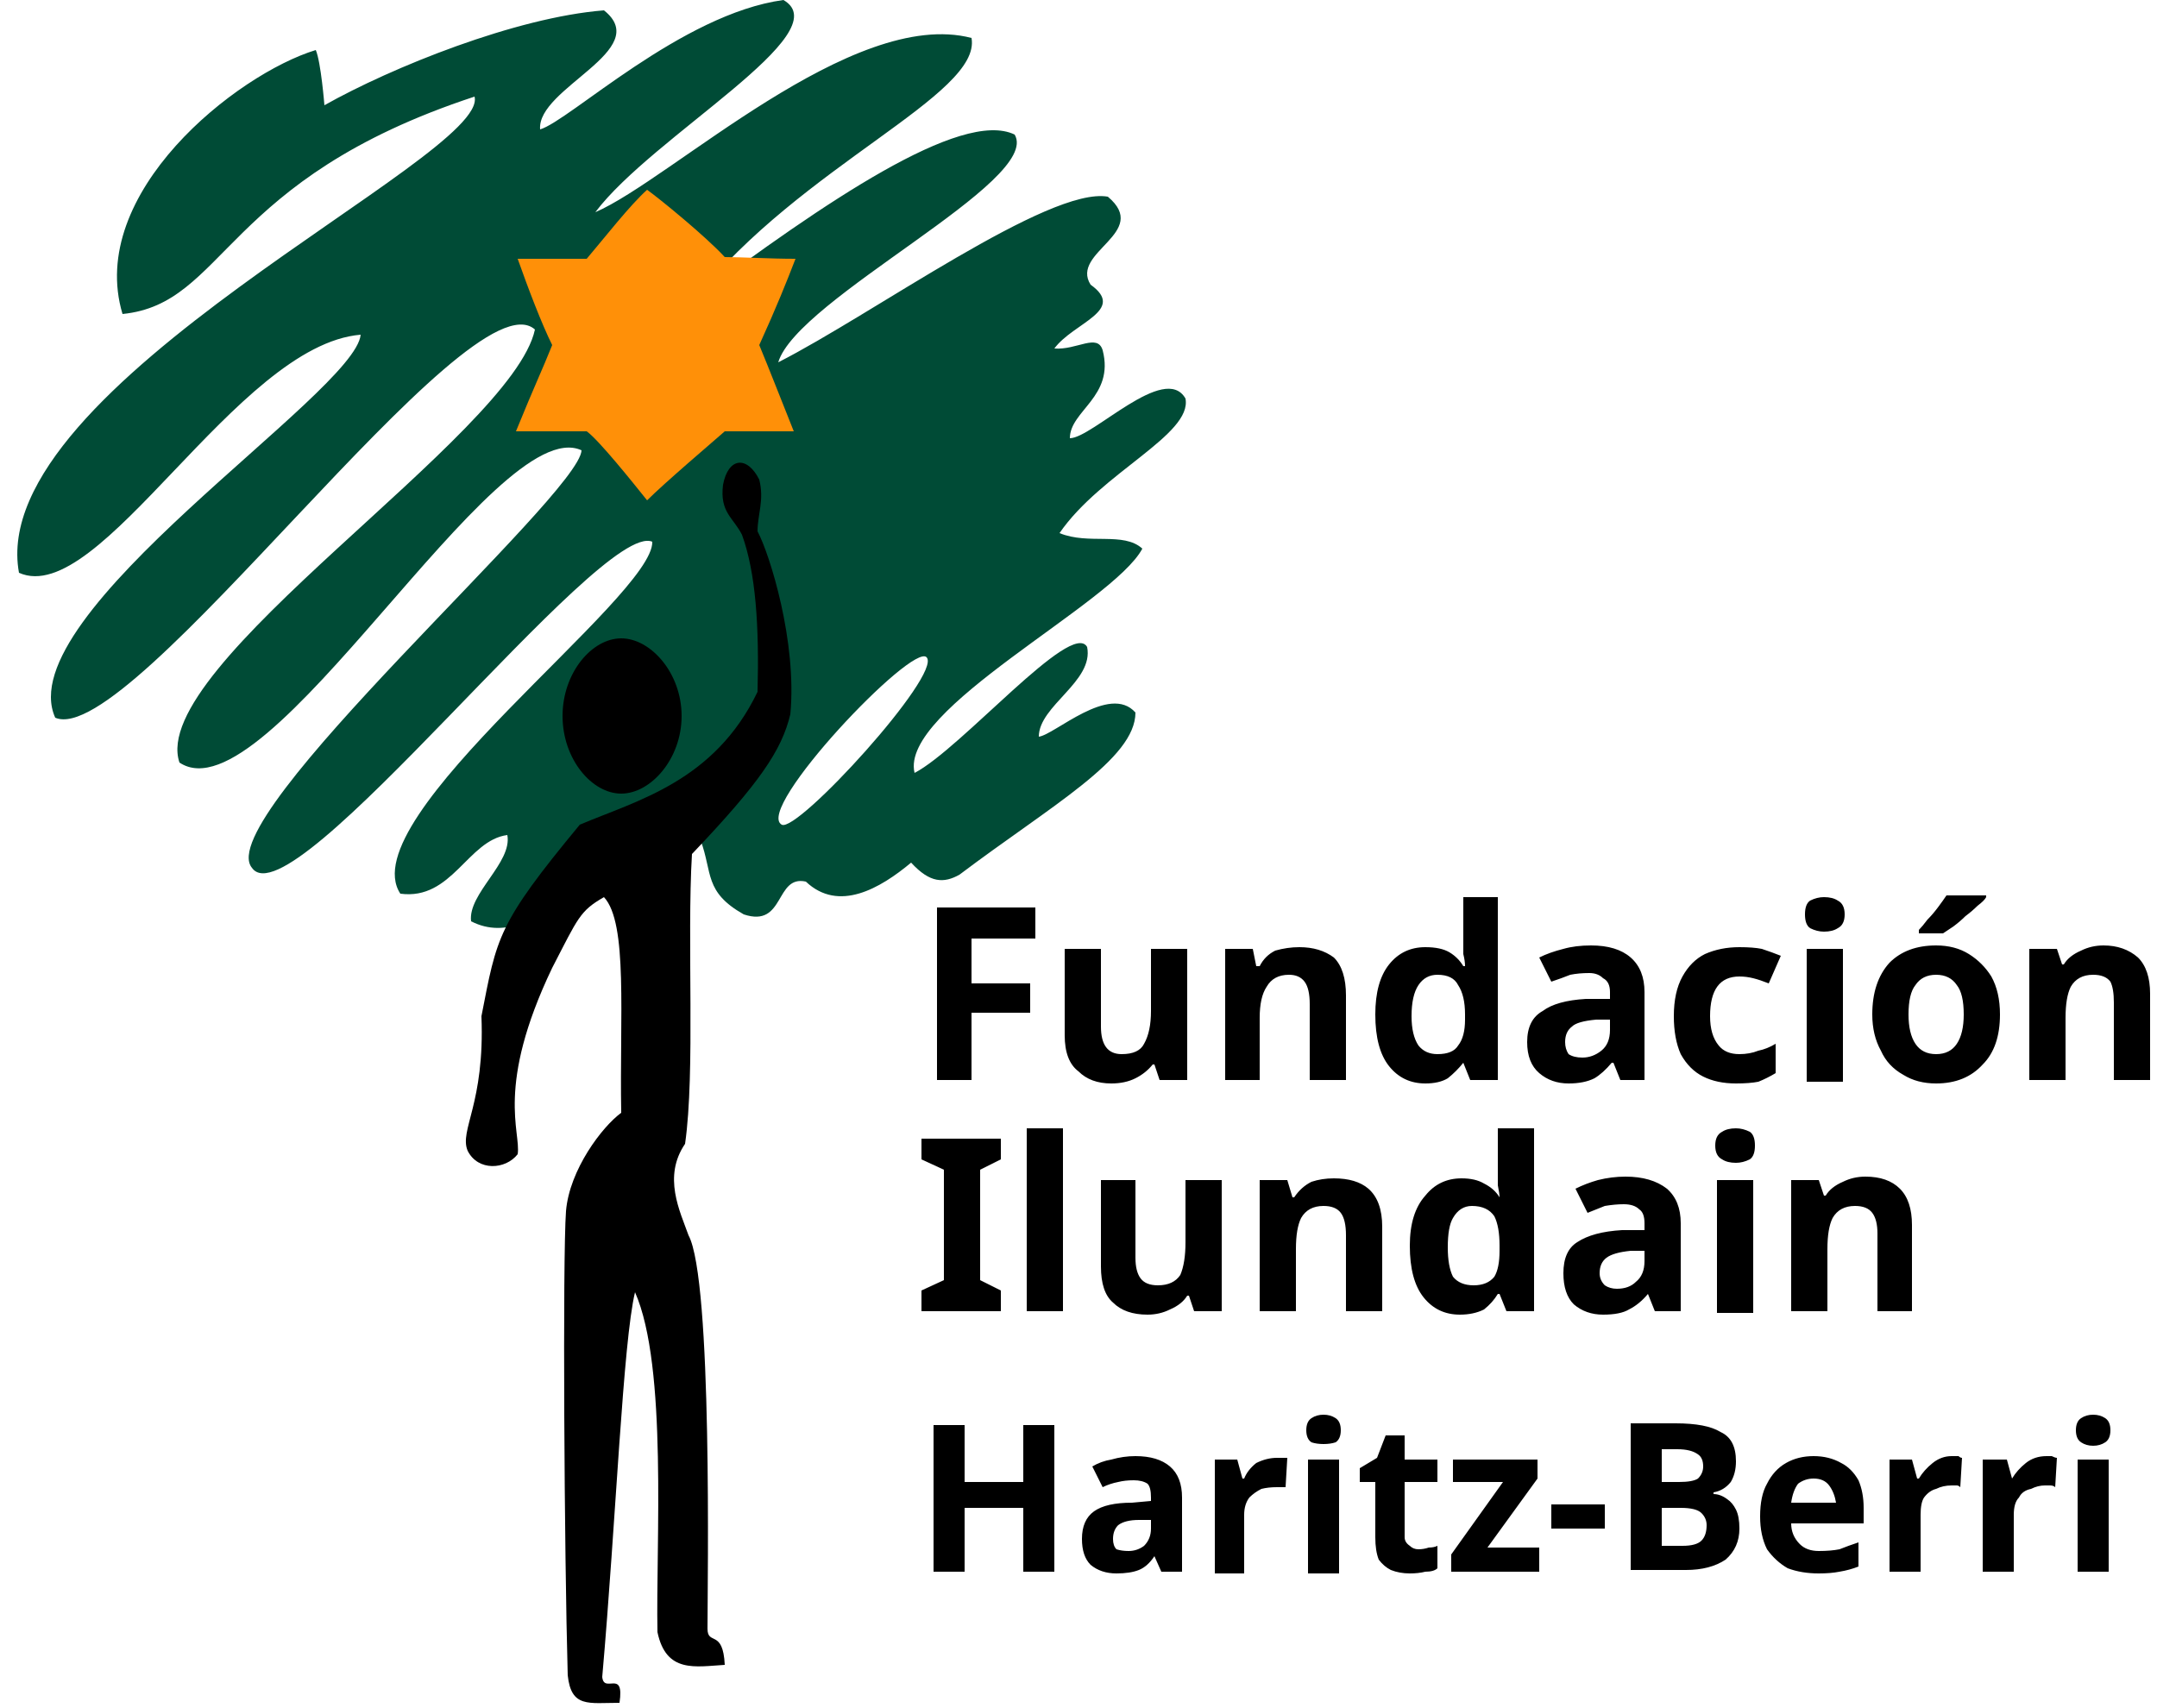
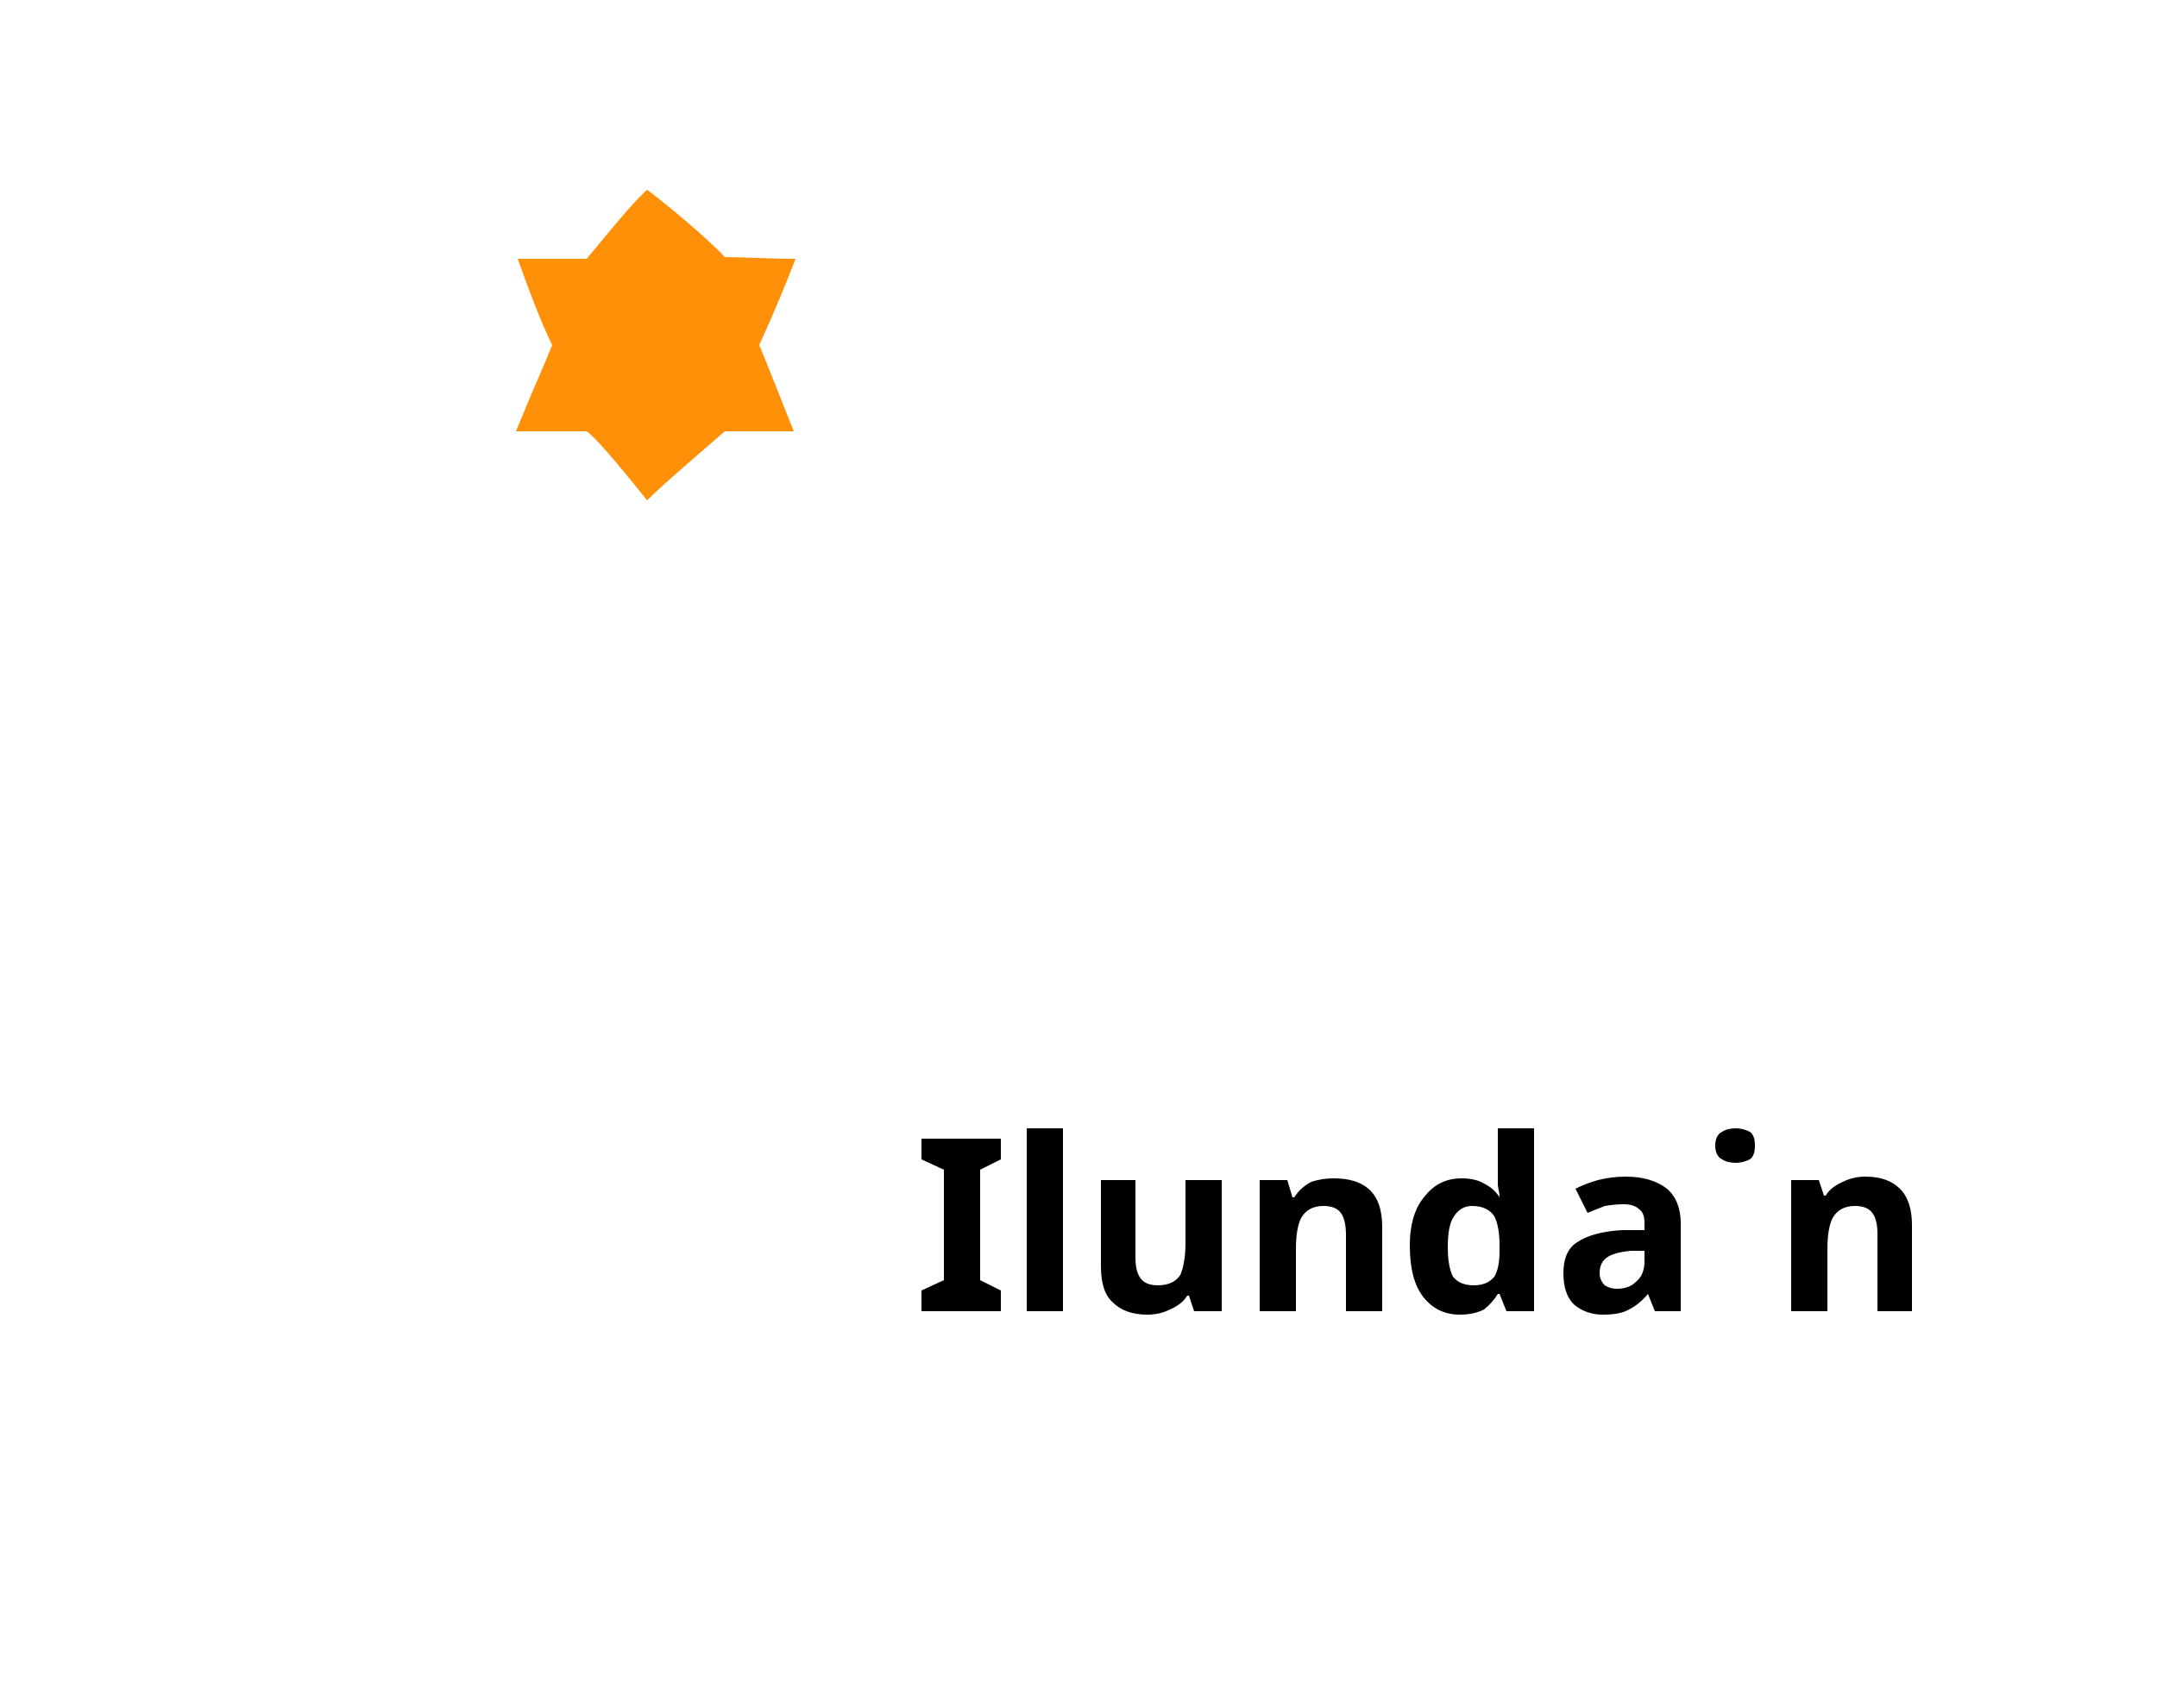
<svg xmlns="http://www.w3.org/2000/svg" version="1.2" viewBox="0 0 125 99" width="125" height="99">
  <title>Fundacion Ilundain</title>
  <style>
		.s0 { fill: #004b36 } 
		.s1 { fill: #ff9008 } 
		.s2 { fill: #000000 } 
	</style>
  <g id="Carpeta 1">
-     <path id="Green background" fill-rule="evenodd" class="s0" d="m63 37.5c0.4 2-2.8 3.4-2.8 5.2 0.9-0.1 4.1-3.1 5.6-1.4 0 2.7-4.9 5.4-10.2 9.4-0.9 0.5-1.7 0.5-2.8-0.7-1.8 1.5-4.2 2.9-6.1 1.1-1.8-0.4-1.2 2.7-3.6 1.9-2.3-1.3-1.8-2.4-2.5-4.3-5.6-0.4-9.2 6.8-13.3 4.7-0.2-1.6 2.4-3.4 2.1-5-2.3 0.3-3.2 3.8-6.2 3.4-2.9-4.4 14.7-17.2 14.6-20.4-3-1.3-20.9 22.2-23.2 18.9-2.4-2.9 19-21.6 19.1-24.2-5-2.3-18.2 21.5-23.3 18.1-1.9-5.6 19.3-19 20.6-25.1-3.8-3.4-23.4 24.4-27.8 22.5-2.7-6 17.4-18.8 17.7-22.2-7.2 0.6-15.1 15.9-19.8 13.8-2-10.9 27.3-24.1 26.4-27.6-14.6 4.8-14.4 12-20.4 12.6-2.1-7 6.6-13.9 11.2-15.3 0.3 0.7 0.5 3.2 0.5 3.2 3.9-2.2 11.1-5.1 16.2-5.5 2.9 2.3-3.9 4.5-3.7 6.9 1.7-0.5 8.2-6.7 14.1-7.5 3.3 1.9-7.6 7.9-10.9 12.3 4.4-1.9 14.9-11.9 21.8-10.1 0.6 3.3-9.9 7.4-16 15.1 7.4-5.5 15.4-11 18.5-9.5 1.6 2.7-12.6 9.5-13.7 13.2 5.5-2.8 15.7-10.2 19.1-9.6 2.5 2.1-2.2 3.2-1 5.1 2.1 1.5-1 2.2-2.1 3.7 1.3 0.1 2.5-0.9 2.8 0.1 0.7 2.7-1.9 3.5-1.9 5.1 1.3 0 5.5-4.4 6.7-2.3 0.4 2.1-4.9 4.3-7.3 7.8 1.7 0.7 3.7-0.1 4.8 0.9-1.7 3.2-14.1 9.3-13.2 13 2.7-1.4 9.1-8.9 10-7.3zm-17.7 10.3c0.9 0.5 9.3-8.7 8.4-9.7-0.8-0.9-10 8.8-8.4 9.7z" />
    <path id="Star" fill-rule="evenodd" class="s1" d="m37.5 11c0.7 0.5 3.4 2.7 4.5 3.9 1 0 2.6 0.1 4.1 0.1-0.5 1.3-1.1 2.8-2.1 5 0.5 1.2 1.4 3.5 2 5-1.4 0-2.9 0-4 0-0.8 0.7-3.5 3-4.5 4-0.8-1-2.8-3.5-3.5-4-0.7 0-2.9 0-4.1 0 1.1-2.7 1.5-3.5 2.1-5-0.6-1.2-1.4-3.3-2-5q2.6 0 4 0c1.1-1.3 2.5-3.1 3.5-4z" />
    <g id="puppet">
-       <path id="Head" class="s2" d="m36 46c-1.7 0-3.4-2-3.4-4.5 0-2.5 1.7-4.5 3.4-4.5 1.7 0 3.5 2 3.5 4.5 0 2.5-1.8 4.5-3.5 4.5z" />
-       <path id="Body" class="s2" d="m43.9 30.8c0-1 0.4-1.8 0.1-3-0.7-1.4-1.8-1.3-2.1 0.3-0.2 1.6 0.6 1.9 1.1 2.9 0.8 2.2 1 5.3 0.9 9.1-2.5 5.2-7 6.3-10.3 7.7-4.8 5.8-4.8 6.5-5.7 11.1 0.2 5.1-1.3 6.6-0.8 7.8 0.6 1.2 2.2 1.1 2.9 0.2 0.2-1.3-1.3-3.9 2-10.8 1.5-2.9 1.6-3.3 3-4.1 1.4 1.5 0.9 6.9 1 12.5-1.1 0.8-3 3.3-3.2 5.7-0.2 2.7-0.1 19.9 0.1 26.9 0.2 1.9 1.2 1.6 3 1.6 0.3-2-0.9-0.5-1-1.5 0.8-9.1 1.2-19.4 1.9-22.3 1.9 4.3 1.2 14.6 1.3 19.7 0.5 2.4 2.2 2 3.9 1.9-0.1-2.1-1-1.1-1-2.1 0-2.6 0.3-20.2-1.1-22.8-0.5-1.4-1.5-3.4-0.2-5.3 0.6-4.2 0.1-11.8 0.4-16.8 3.9-4.1 5.2-6 5.7-8.1 0.4-4.2-1.2-9.3-1.9-10.6z" />
-     </g>
+       </g>
    <g id="Texto">
-       <path id="Fundación" class="s2" d="m56.3 58.7v3.9h-2v-10h5.7v1.8h-3.7v2.6h3.4v1.7zm10.4-3.7h2.1v7.6h-1.6l-0.3-0.9h-0.1q-0.4 0.5-1 0.8-0.6 0.3-1.4 0.3-1.2 0-1.9-0.7-0.8-0.6-0.8-2.1v-5h2.1v4.5q0 0.8 0.3 1.2 0.3 0.4 0.9 0.4 1 0 1.3-0.6 0.4-0.7 0.4-1.9zm8.6-0.1q1.2 0 2 0.6 0.7 0.7 0.7 2.2v4.9h-2.1v-4.4q0-0.9-0.3-1.3-0.3-0.4-0.9-0.4-0.9 0-1.3 0.7-0.4 0.6-0.4 1.8v3.6h-2v-7.6h1.6l0.2 1h0.2q0.3-0.6 0.9-0.9 0.7-0.2 1.4-0.2zm7.3 7.9q-1.3 0-2.1-1-0.8-1-0.8-3 0-1.9 0.8-2.9 0.8-1 2.1-1 0.9 0 1.4 0.3 0.5 0.3 0.8 0.8h0.1q0-0.3-0.1-0.7 0-0.4 0-0.9v-2.4h2v10.6h-1.6l-0.4-1q-0.4 0.5-0.9 0.9-0.5 0.3-1.3 0.3zm0.7-1.7q0.9 0 1.2-0.5 0.4-0.5 0.4-1.5v-0.3q0-1.1-0.4-1.7-0.3-0.6-1.2-0.6-0.7 0-1.1 0.6-0.4 0.6-0.4 1.8 0 1.1 0.4 1.7 0.4 0.5 1.1 0.5zm8.9-6.3q1.5 0 2.3 0.7 0.8 0.7 0.8 2v5.1h-1.4l-0.4-1h-0.1q-0.5 0.6-1 0.9-0.6 0.3-1.5 0.3-1 0-1.7-0.6-0.7-0.6-0.7-1.8 0-1.3 0.9-1.8 0.8-0.6 2.5-0.7h1.4v-0.4q0-0.6-0.4-0.8-0.3-0.3-0.8-0.3-0.6 0-1.1 0.1-0.5 0.2-1.1 0.4l-0.7-1.4q0.6-0.3 1.4-0.5 0.7-0.2 1.6-0.2zm1.1 4.3h-0.8q-1.1 0.1-1.4 0.4-0.4 0.3-0.4 0.9 0 0.4 0.2 0.7 0.3 0.2 0.8 0.2 0.6 0 1.1-0.4 0.5-0.4 0.5-1.2zm7.3 3.7q-1.1 0-1.9-0.4-0.8-0.4-1.3-1.3-0.4-0.9-0.4-2.2 0-1.4 0.5-2.3 0.5-0.9 1.3-1.3 0.9-0.4 2-0.4 0.8 0 1.3 0.1 0.6 0.2 1.1 0.4l-0.7 1.6q-0.5-0.2-0.9-0.3-0.4-0.1-0.8-0.1-1.7 0-1.7 2.3 0 1.1 0.5 1.7 0.4 0.5 1.2 0.5 0.6 0 1.1-0.2 0.5-0.1 1-0.4v1.7q-0.5 0.3-1 0.5-0.5 0.1-1.3 0.1zm4.1-7.8h2.1v7.7h-2.1zm1-3q0.5 0 0.8 0.2 0.4 0.2 0.4 0.8 0 0.6-0.4 0.8-0.3 0.2-0.8 0.2-0.4 0-0.8-0.2-0.3-0.2-0.3-0.8 0-0.6 0.3-0.8 0.4-0.2 0.8-0.2zm10.2 6.8q0 1.9-1 2.9-1 1.1-2.7 1.1-1.1 0-1.9-0.5-0.9-0.5-1.3-1.4-0.5-0.9-0.5-2.1 0-1.9 1-3 1-1 2.7-1 1.1 0 1.9 0.5 0.8 0.5 1.3 1.3 0.5 0.9 0.5 2.2zm-5.3 0q0 1.1 0.4 1.7 0.4 0.6 1.2 0.6 0.8 0 1.2-0.6 0.4-0.6 0.4-1.7 0-1.2-0.4-1.7-0.4-0.6-1.2-0.6-0.8 0-1.2 0.6-0.4 0.5-0.4 1.7zm4.5-6.9v0.1q-0.1 0.2-0.5 0.5-0.3 0.3-0.7 0.6-0.3 0.3-0.7 0.6-0.3 0.2-0.6 0.4h-1.4v-0.2q0.2-0.2 0.5-0.6 0.3-0.3 0.6-0.7 0.3-0.4 0.5-0.7zm6.8 2.9q1.2 0 2 0.7 0.7 0.7 0.7 2.1v5h-2.1v-4.5q0-0.8-0.2-1.2-0.3-0.4-1-0.4-0.9 0-1.3 0.7-0.3 0.6-0.3 1.8v3.6h-2.1v-7.6h1.6l0.3 0.9h0.1q0.3-0.5 1-0.8 0.6-0.3 1.3-0.3z" />
-       <path id="Haritz-Berri" class="s2" d="m61.1 82.6v8.5h-1.8v-3.7h-3.4v3.7h-1.8v-8.5h1.8v3.3h3.4v-3.3zm4.7 1.8q1.3 0 2 0.6 0.7 0.6 0.7 1.8v4.3h-1.2l-0.4-0.9q-0.4 0.6-0.9 0.8-0.5 0.2-1.3 0.2-0.9 0-1.5-0.5-0.5-0.5-0.5-1.5 0-1.1 0.7-1.6 0.7-0.5 2.2-0.5l1.1-0.1v-0.2q0-0.6-0.2-0.8-0.3-0.2-0.8-0.2-0.5 0-0.9 0.1-0.5 0.1-0.9 0.3l-0.6-1.2q0.5-0.3 1.1-0.4 0.7-0.2 1.4-0.2zm0.9 3.7h-0.7q-0.8 0-1.2 0.3-0.3 0.3-0.3 0.8 0 0.4 0.2 0.6 0.3 0.1 0.7 0.1 0.5 0 0.9-0.3 0.4-0.4 0.4-1zm7.3-3.6q0.1 0 0.3 0 0.2 0 0.3 0l-0.1 1.7q-0.1 0-0.3 0-0.1 0-0.2 0-0.5 0-0.9 0.1-0.4 0.2-0.7 0.5-0.3 0.4-0.3 1v3.4h-1.7v-6.6h1.3l0.3 1.1h0.1q0.2-0.5 0.7-0.9 0.6-0.3 1.2-0.3zm1.8 0.1h1.8v6.6h-1.8zm0.9-2.6q0.4 0 0.7 0.2 0.3 0.2 0.3 0.7 0 0.5-0.3 0.7-0.3 0.1-0.7 0.1-0.4 0-0.7-0.1-0.3-0.2-0.3-0.7 0-0.5 0.3-0.7 0.3-0.2 0.7-0.2zm5.5 7.8q0.3 0 0.6-0.1 0.3 0 0.5-0.1v1.3q-0.2 0.2-0.7 0.2-0.4 0.1-0.9 0.1-0.6 0-1.1-0.2-0.4-0.2-0.7-0.6-0.2-0.5-0.2-1.3v-3.2h-0.9v-0.8l1-0.6 0.5-1.3h1.1v1.4h1.9v1.3h-1.9v3.2q0 0.3 0.3 0.5 0.2 0.2 0.5 0.2zm7-0.1v1.4h-5.1v-1l3-4.2h-2.9v-1.3h4.9v1.1l-2.9 4zm3.8-1.1h-3.1v-1.4h3.1zm1.5-6.1h2.6q1.8 0 2.6 0.5 0.9 0.4 0.9 1.7 0 0.7-0.3 1.2-0.4 0.5-1 0.6v0.1q0.4 0 0.8 0.3 0.3 0.2 0.5 0.6 0.2 0.4 0.2 1.1 0 1.1-0.8 1.8-0.9 0.6-2.3 0.6h-3.2zm1.8 3.4h1q0.8 0 1.1-0.2 0.3-0.3 0.3-0.7 0-0.5-0.3-0.7-0.4-0.3-1.2-0.3h-0.9zm1.1 1.5h-1.1v2.2h1.2q0.8 0 1.1-0.3 0.3-0.3 0.3-0.9 0-0.4-0.3-0.7-0.3-0.3-1.2-0.3zm7.7-3q0.9 0 1.6 0.4 0.6 0.3 1 1 0.3 0.7 0.3 1.6v0.9h-4.2q0 0.7 0.5 1.2 0.4 0.4 1.1 0.4 0.7 0 1.2-0.1 0.5-0.2 1.1-0.4v1.4q-0.5 0.2-1.1 0.3-0.5 0.1-1.2 0.1-1 0-1.8-0.3-0.7-0.4-1.2-1.1-0.4-0.8-0.4-1.9 0-1.2 0.4-1.9 0.4-0.8 1.1-1.2 0.7-0.4 1.6-0.4zm0 1.3q-0.5 0-0.9 0.3-0.3 0.4-0.4 1.1h2.6q-0.1-0.6-0.4-1-0.3-0.4-0.9-0.4zm8-1.3q0.2 0 0.4 0 0.1 0.1 0.2 0.1l-0.1 1.7q-0.1-0.1-0.2-0.1-0.2 0-0.3 0-0.5 0-0.9 0.2-0.4 0.1-0.7 0.5-0.2 0.3-0.2 1v3.3h-1.8v-6.5h1.3l0.3 1.1h0.1q0.3-0.5 0.8-0.9 0.5-0.4 1.1-0.4zm5.5 0q0.1 0 0.3 0 0.2 0.1 0.3 0.1l-0.1 1.7q-0.1-0.1-0.3-0.1-0.1 0-0.3 0-0.4 0-0.8 0.2-0.5 0.1-0.7 0.5-0.3 0.3-0.3 1v3.3h-1.8v-6.5h1.4l0.3 1.1q0.3-0.5 0.8-0.9 0.5-0.4 1.2-0.4zm1.8 0.2h1.8v6.5h-1.8zm0.9-2.6q0.4 0 0.7 0.2 0.3 0.2 0.3 0.7 0 0.5-0.3 0.7-0.3 0.2-0.7 0.2-0.4 0-0.7-0.2-0.3-0.2-0.3-0.7 0-0.5 0.3-0.7 0.3-0.2 0.7-0.2z" />
-       <path id="Ilundain" class="s2" d="m58 74.8v1.2h-4.6v-1.2l1.3-0.6v-6.4l-1.3-0.6v-1.2h4.6v1.2l-1.2 0.6v6.4zm3.6-9.4v10.6h-2.1v-10.6zm7.1 3h2.1v7.6h-1.6l-0.3-0.9h-0.1q-0.3 0.5-1 0.8-0.6 0.3-1.3 0.3-1.3 0-2-0.7-0.7-0.6-0.7-2.1v-5h2v4.5q0 0.8 0.3 1.2 0.3 0.4 1 0.4 0.9 0 1.3-0.6 0.3-0.7 0.3-1.9zm8.6-0.1q1.3 0 2 0.6 0.8 0.7 0.8 2.2v4.9h-2.1v-4.4q0-0.9-0.3-1.3-0.3-0.4-1-0.4-0.9 0-1.3 0.7-0.3 0.6-0.3 1.8v3.6h-2.1v-7.6h1.6l0.3 1h0.1q0.4-0.6 1-0.9 0.6-0.2 1.3-0.2zm7.3 7.9q-1.3 0-2.1-1-0.8-1-0.8-3 0-1.9 0.9-2.9 0.8-1 2.1-1 0.8 0 1.3 0.3 0.6 0.3 0.9 0.8 0-0.2-0.1-0.7 0-0.4 0-0.9v-2.4h2.1v10.6h-1.6l-0.4-1h-0.1q-0.3 0.5-0.8 0.9-0.6 0.3-1.4 0.3zm0.8-1.7q0.8 0 1.2-0.5 0.3-0.5 0.3-1.5v-0.3q0-1.1-0.3-1.7-0.4-0.6-1.3-0.6-0.7 0-1.1 0.7-0.3 0.5-0.3 1.7 0 1.1 0.3 1.7 0.4 0.5 1.2 0.5zm8.8-6.3q1.5 0 2.4 0.7 0.8 0.7 0.8 2v5.1h-1.5l-0.4-1q-0.5 0.6-1.1 0.9-0.5 0.3-1.5 0.3-1 0-1.7-0.6-0.6-0.6-0.6-1.8 0-1.3 0.8-1.8 0.9-0.6 2.6-0.7h1.3v-0.4q0-0.6-0.3-0.8-0.3-0.3-0.9-0.3-0.5 0-1.1 0.1-0.5 0.2-1 0.4l-0.7-1.4q0.6-0.3 1.3-0.5 0.8-0.2 1.6-0.2zm1.1 4.3h-0.8q-1 0.1-1.4 0.4-0.4 0.3-0.4 0.9 0 0.4 0.3 0.7 0.3 0.2 0.7 0.2 0.7 0 1.1-0.4 0.5-0.4 0.5-1.2zm4.2-4.1h2.1v7.7h-2.1zm1.1-3q0.4 0 0.8 0.2 0.3 0.2 0.3 0.8 0 0.6-0.3 0.8-0.4 0.2-0.8 0.2-0.5 0-0.8-0.2-0.4-0.2-0.4-0.8 0-0.6 0.4-0.8 0.3-0.2 0.8-0.2zm7.5 2.8q1.3 0 2 0.7 0.7 0.7 0.7 2.1v5h-2v-4.5q0-0.8-0.3-1.2-0.3-0.4-1-0.4-0.9 0-1.3 0.7-0.3 0.6-0.3 1.8v3.6h-2.1v-7.6h1.6l0.3 0.9h0.1q0.3-0.5 1-0.8 0.6-0.3 1.3-0.3z" />
+       <path id="Ilundain" class="s2" d="m58 74.8v1.2h-4.6v-1.2l1.3-0.6v-6.4l-1.3-0.6v-1.2h4.6v1.2l-1.2 0.6v6.4zm3.6-9.4v10.6h-2.1v-10.6zm7.1 3h2.1v7.6h-1.6l-0.3-0.9h-0.1q-0.3 0.5-1 0.8-0.6 0.3-1.3 0.3-1.3 0-2-0.7-0.7-0.6-0.7-2.1v-5h2v4.5q0 0.8 0.3 1.2 0.3 0.4 1 0.4 0.9 0 1.3-0.6 0.3-0.7 0.3-1.9zm8.6-0.1q1.3 0 2 0.6 0.8 0.7 0.8 2.2v4.9h-2.1v-4.4q0-0.9-0.3-1.3-0.3-0.4-1-0.4-0.9 0-1.3 0.7-0.3 0.6-0.3 1.8v3.6h-2.1v-7.6h1.6l0.3 1h0.1q0.4-0.6 1-0.9 0.6-0.2 1.3-0.2zm7.3 7.9q-1.3 0-2.1-1-0.8-1-0.8-3 0-1.9 0.9-2.9 0.8-1 2.1-1 0.8 0 1.3 0.3 0.6 0.3 0.9 0.8 0-0.2-0.1-0.7 0-0.4 0-0.9v-2.4h2.1v10.6h-1.6l-0.4-1h-0.1q-0.3 0.5-0.8 0.9-0.6 0.3-1.4 0.3zm0.8-1.7q0.8 0 1.2-0.5 0.3-0.5 0.3-1.5v-0.3q0-1.1-0.3-1.7-0.4-0.6-1.3-0.6-0.7 0-1.1 0.7-0.3 0.5-0.3 1.7 0 1.1 0.3 1.7 0.4 0.5 1.2 0.5zm8.8-6.3q1.5 0 2.4 0.7 0.8 0.7 0.8 2v5.1h-1.5l-0.4-1q-0.5 0.6-1.1 0.9-0.5 0.3-1.5 0.3-1 0-1.7-0.6-0.6-0.6-0.6-1.8 0-1.3 0.8-1.8 0.9-0.6 2.6-0.7h1.3v-0.4q0-0.6-0.3-0.8-0.3-0.3-0.9-0.3-0.5 0-1.1 0.1-0.5 0.2-1 0.4l-0.7-1.4q0.6-0.3 1.3-0.5 0.8-0.2 1.6-0.2zm1.1 4.3h-0.8q-1 0.1-1.4 0.4-0.4 0.3-0.4 0.9 0 0.4 0.3 0.7 0.3 0.2 0.7 0.2 0.7 0 1.1-0.4 0.5-0.4 0.5-1.2zm4.2-4.1h2.1h-2.1zm1.1-3q0.4 0 0.8 0.2 0.3 0.2 0.3 0.8 0 0.6-0.3 0.8-0.4 0.2-0.8 0.2-0.5 0-0.8-0.2-0.4-0.2-0.4-0.8 0-0.6 0.4-0.8 0.3-0.2 0.8-0.2zm7.5 2.8q1.3 0 2 0.7 0.7 0.7 0.7 2.1v5h-2v-4.5q0-0.8-0.3-1.2-0.3-0.4-1-0.4-0.9 0-1.3 0.7-0.3 0.6-0.3 1.8v3.6h-2.1v-7.6h1.6l0.3 0.9h0.1q0.3-0.5 1-0.8 0.6-0.3 1.3-0.3z" />
    </g>
  </g>
</svg>